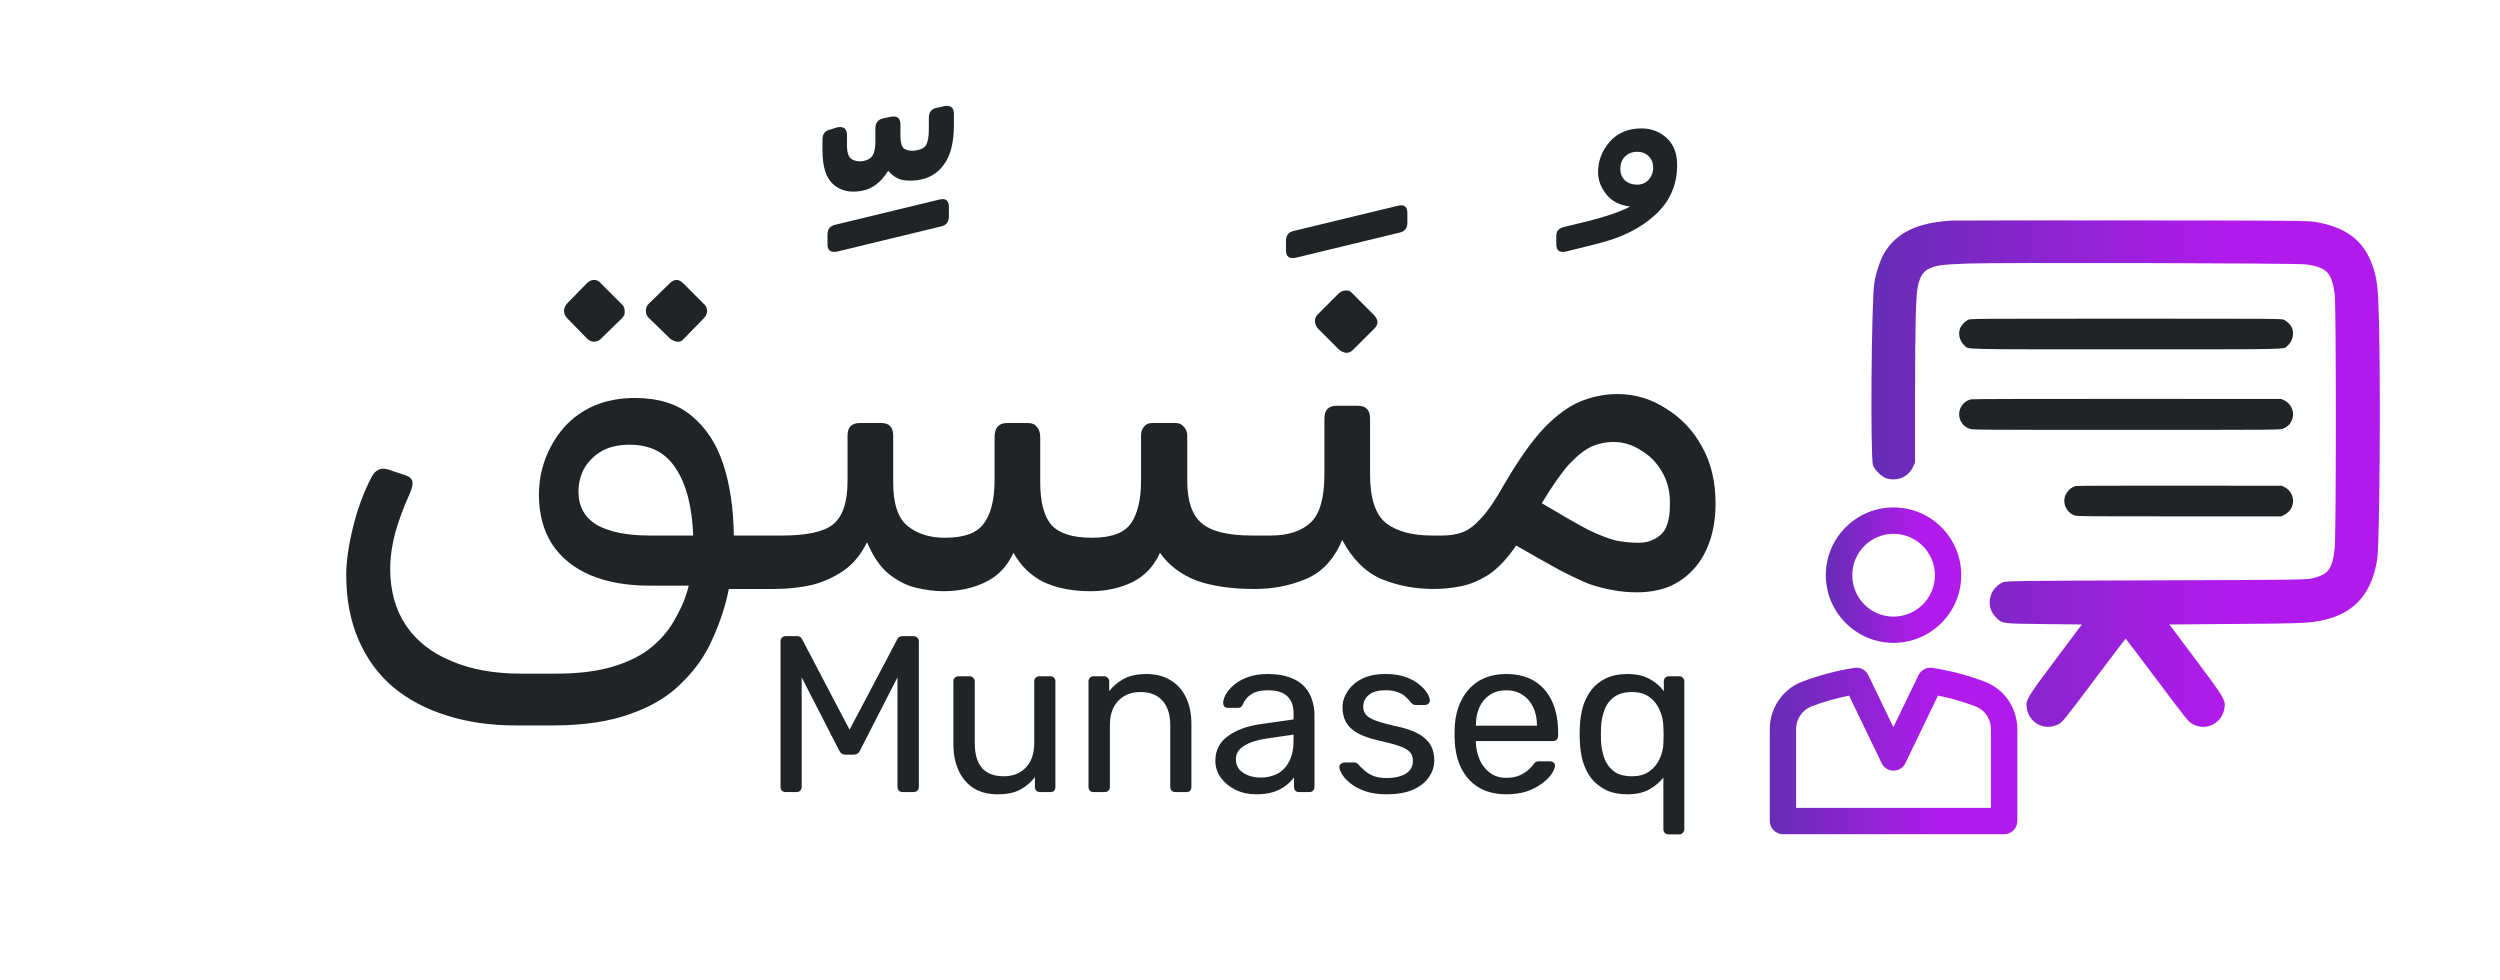
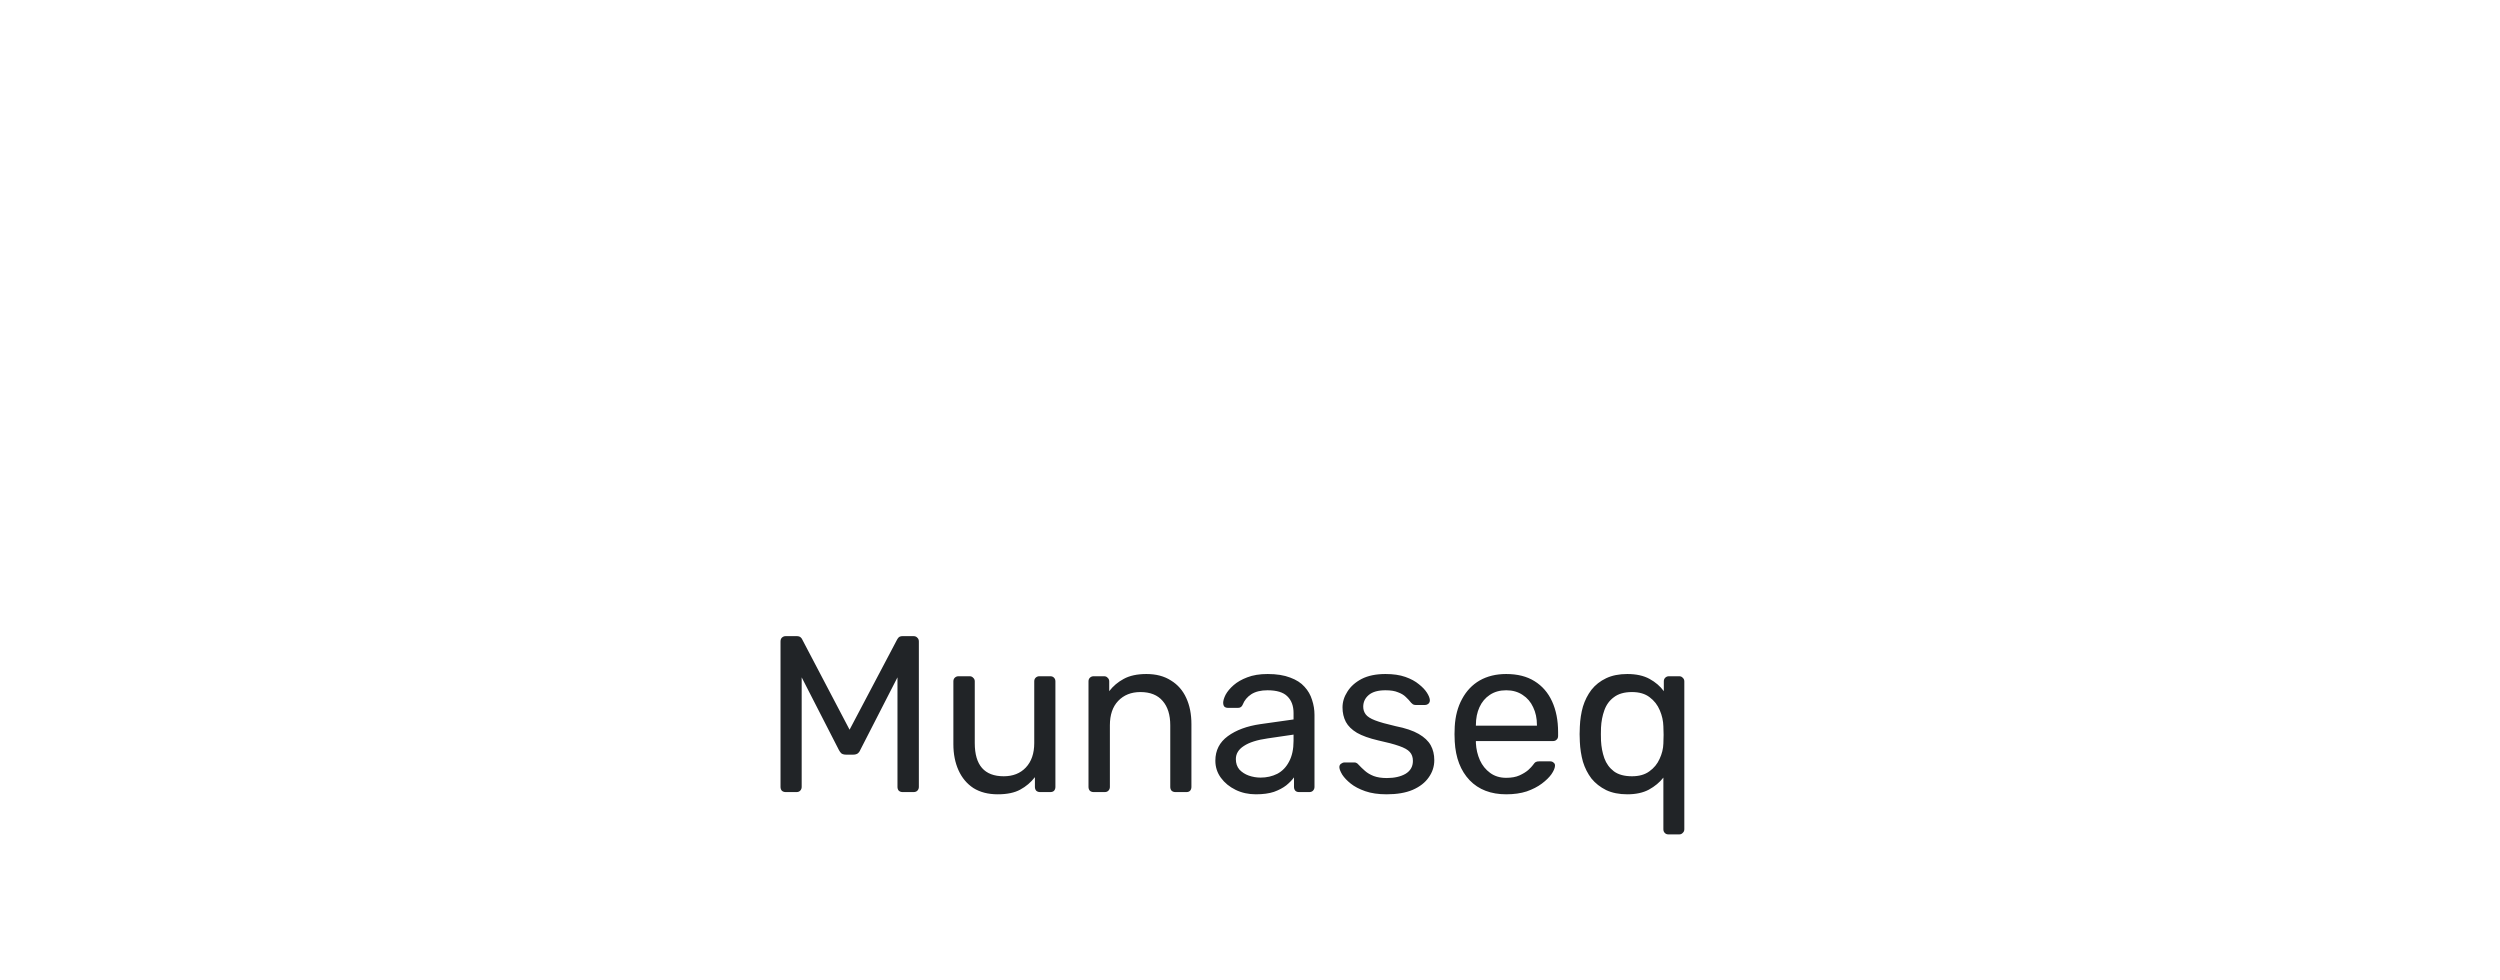
<svg xmlns="http://www.w3.org/2000/svg" width="500" height="196" viewBox="0 0 500 196" fill="none">
  <path d="M157.128 158.416C156.831 158.416 156.579 158.327 156.371 158.149C156.193 157.941 156.104 157.688 156.104 157.391V128.297C156.104 127.97 156.193 127.718 156.371 127.54C156.579 127.332 156.831 127.228 157.128 127.228H159.356C159.712 127.228 159.98 127.317 160.158 127.495C160.336 127.673 160.44 127.822 160.47 127.941L169.915 145.941L179.406 127.941C179.465 127.822 179.569 127.673 179.717 127.495C179.896 127.317 180.163 127.228 180.519 127.228H182.703C183.029 127.228 183.282 127.332 183.46 127.54C183.668 127.718 183.772 127.97 183.772 128.297V157.391C183.772 157.688 183.668 157.941 183.46 158.149C183.282 158.327 183.029 158.416 182.703 158.416H180.519C180.222 158.416 179.97 158.327 179.762 158.149C179.584 157.941 179.495 157.688 179.495 157.391V135.47L172.054 149.995C171.935 150.292 171.757 150.53 171.519 150.708C171.282 150.856 170.985 150.931 170.628 150.931H169.247C168.861 150.931 168.549 150.856 168.311 150.708C168.104 150.53 167.925 150.292 167.777 149.995L160.336 135.47V157.391C160.336 157.688 160.232 157.941 160.024 158.149C159.846 158.327 159.608 158.416 159.311 158.416H157.128ZM199.542 158.861C197.641 158.861 196.022 158.446 194.685 157.614C193.378 156.753 192.383 155.564 191.7 154.05C191.017 152.535 190.675 150.797 190.675 148.837V136.272C190.675 135.975 190.764 135.738 190.943 135.559C191.151 135.352 191.403 135.248 191.7 135.248H193.928C194.225 135.248 194.462 135.352 194.641 135.559C194.849 135.738 194.953 135.975 194.953 136.272V148.614C194.953 153.04 196.883 155.253 200.745 155.253C202.586 155.253 204.056 154.673 205.156 153.515C206.284 152.327 206.849 150.693 206.849 148.614V136.272C206.849 135.975 206.938 135.738 207.116 135.559C207.324 135.352 207.576 135.248 207.873 135.248H210.056C210.383 135.248 210.636 135.352 210.814 135.559C210.992 135.738 211.081 135.975 211.081 136.272V157.391C211.081 157.688 210.992 157.941 210.814 158.149C210.636 158.327 210.383 158.416 210.056 158.416H208.007C207.71 158.416 207.457 158.327 207.25 158.149C207.071 157.941 206.982 157.688 206.982 157.391V155.431C206.18 156.47 205.2 157.302 204.042 157.926C202.913 158.55 201.413 158.861 199.542 158.861ZM218.725 158.416C218.428 158.416 218.175 158.327 217.967 158.149C217.789 157.941 217.7 157.688 217.7 157.391V136.272C217.7 135.975 217.789 135.738 217.967 135.559C218.175 135.352 218.428 135.248 218.725 135.248H220.819C221.116 135.248 221.354 135.352 221.532 135.559C221.74 135.738 221.844 135.975 221.844 136.272V138.233C222.616 137.223 223.581 136.406 224.74 135.782C225.928 135.129 227.443 134.802 229.284 134.802C231.215 134.802 232.849 135.233 234.185 136.094C235.552 136.926 236.576 138.099 237.259 139.614C237.943 141.099 238.284 142.837 238.284 144.827V157.391C238.284 157.688 238.195 157.941 238.017 158.149C237.839 158.327 237.601 158.416 237.304 158.416H235.076C234.779 158.416 234.527 158.327 234.319 158.149C234.141 157.941 234.052 157.688 234.052 157.391V145.05C234.052 142.97 233.547 141.352 232.537 140.193C231.527 139.005 230.042 138.411 228.081 138.411C226.24 138.411 224.755 139.005 223.626 140.193C222.527 141.352 221.977 142.97 221.977 145.05V157.391C221.977 157.688 221.873 157.941 221.665 158.149C221.487 158.327 221.25 158.416 220.953 158.416H218.725ZM251.18 158.861C249.695 158.861 248.344 158.564 247.126 157.97C245.908 157.376 244.928 156.574 244.185 155.564C243.443 154.555 243.071 153.411 243.071 152.134C243.071 150.084 243.903 148.451 245.566 147.233C247.23 146.015 249.398 145.213 252.071 144.827L258.71 143.891V142.599C258.71 141.173 258.294 140.059 257.462 139.257C256.66 138.455 255.339 138.055 253.497 138.055C252.16 138.055 251.076 138.322 250.245 138.856C249.443 139.391 248.878 140.074 248.552 140.906C248.373 141.352 248.061 141.574 247.616 141.574H245.611C245.284 141.574 245.032 141.485 244.854 141.307C244.705 141.099 244.631 140.861 244.631 140.594C244.631 140.149 244.794 139.599 245.121 138.946C245.477 138.292 246.012 137.654 246.725 137.03C247.438 136.406 248.344 135.886 249.443 135.47C250.571 135.025 251.938 134.802 253.542 134.802C255.324 134.802 256.824 135.04 258.042 135.515C259.259 135.96 260.21 136.569 260.893 137.342C261.606 138.114 262.111 138.99 262.408 139.97C262.735 140.951 262.898 141.946 262.898 142.956V157.391C262.898 157.688 262.794 157.941 262.586 158.149C262.408 158.327 262.17 158.416 261.873 158.416H259.824C259.497 158.416 259.245 158.327 259.066 158.149C258.888 157.941 258.799 157.688 258.799 157.391V155.475C258.413 156.01 257.893 156.545 257.24 157.079C256.586 157.584 255.769 158.015 254.789 158.371C253.809 158.698 252.606 158.861 251.18 158.861ZM252.116 155.52C253.334 155.52 254.448 155.267 255.457 154.762C256.467 154.228 257.254 153.411 257.819 152.312C258.413 151.213 258.71 149.832 258.71 148.168V146.921L253.542 147.678C251.433 147.975 249.844 148.48 248.774 149.193C247.705 149.876 247.17 150.753 247.17 151.822C247.17 152.654 247.408 153.352 247.883 153.916C248.388 154.451 249.012 154.852 249.755 155.119C250.527 155.386 251.314 155.52 252.116 155.52ZM277.324 158.861C275.66 158.861 274.235 158.654 273.047 158.238C271.858 157.822 270.893 157.317 270.151 156.723C269.408 156.129 268.844 155.535 268.457 154.941C268.101 154.347 267.908 153.871 267.878 153.515C267.849 153.188 267.953 152.936 268.19 152.757C268.428 152.579 268.665 152.49 268.903 152.49H270.863C271.042 152.49 271.175 152.52 271.264 152.579C271.383 152.609 271.532 152.728 271.71 152.936C272.096 153.352 272.527 153.767 273.002 154.183C273.477 154.599 274.056 154.941 274.74 155.208C275.453 155.475 276.329 155.609 277.368 155.609C278.883 155.609 280.131 155.327 281.111 154.762C282.091 154.168 282.581 153.307 282.581 152.178C282.581 151.436 282.373 150.842 281.957 150.396C281.571 149.951 280.858 149.55 279.819 149.193C278.809 148.837 277.413 148.465 275.631 148.079C273.849 147.663 272.438 147.158 271.398 146.564C270.358 145.941 269.616 145.213 269.17 144.381C268.725 143.52 268.502 142.555 268.502 141.485C268.502 140.386 268.829 139.332 269.482 138.322C270.136 137.282 271.086 136.436 272.334 135.782C273.611 135.129 275.2 134.802 277.101 134.802C278.646 134.802 279.967 134.995 281.066 135.381C282.165 135.767 283.071 136.257 283.784 136.852C284.497 137.416 285.032 137.98 285.388 138.545C285.745 139.109 285.938 139.584 285.967 139.97C285.997 140.267 285.908 140.52 285.7 140.728C285.492 140.906 285.255 140.995 284.987 140.995H283.116C282.908 140.995 282.73 140.951 282.581 140.861C282.462 140.772 282.344 140.668 282.225 140.55C281.928 140.163 281.571 139.777 281.155 139.391C280.769 139.005 280.25 138.693 279.596 138.456C278.972 138.188 278.141 138.055 277.101 138.055C275.616 138.055 274.502 138.366 273.759 138.99C273.017 139.614 272.646 140.401 272.646 141.352C272.646 141.916 272.809 142.421 273.136 142.866C273.462 143.312 274.086 143.713 275.007 144.069C275.928 144.426 277.294 144.812 279.106 145.228C281.066 145.614 282.611 146.134 283.74 146.787C284.868 147.441 285.67 148.198 286.146 149.059C286.621 149.921 286.858 150.916 286.858 152.045C286.858 153.292 286.487 154.436 285.745 155.475C285.032 156.515 283.962 157.347 282.537 157.97C281.141 158.564 279.403 158.861 277.324 158.861ZM301.238 158.861C298.179 158.861 295.743 157.926 293.931 156.055C292.12 154.154 291.125 151.569 290.946 148.302C290.917 147.916 290.902 147.426 290.902 146.832C290.902 146.208 290.917 145.703 290.946 145.317C291.065 143.208 291.555 141.366 292.417 139.792C293.278 138.188 294.451 136.955 295.936 136.094C297.451 135.233 299.219 134.802 301.238 134.802C303.496 134.802 305.382 135.277 306.897 136.228C308.441 137.178 309.615 138.53 310.417 140.282C311.219 142.035 311.62 144.084 311.62 146.431V147.188C311.62 147.515 311.516 147.767 311.308 147.946C311.13 148.124 310.892 148.213 310.595 148.213H295.179C295.179 148.243 295.179 148.302 295.179 148.391C295.179 148.48 295.179 148.555 295.179 148.614C295.238 149.832 295.506 150.975 295.981 152.045C296.456 153.084 297.139 153.931 298.031 154.584C298.922 155.238 299.991 155.564 301.238 155.564C302.308 155.564 303.199 155.401 303.912 155.074C304.625 154.748 305.204 154.391 305.649 154.005C306.095 153.589 306.392 153.277 306.54 153.069C306.808 152.683 307.016 152.46 307.164 152.401C307.313 152.312 307.55 152.267 307.877 152.267H310.016C310.313 152.267 310.55 152.356 310.729 152.535C310.936 152.683 311.026 152.906 310.996 153.203C310.966 153.649 310.729 154.198 310.283 154.852C309.837 155.475 309.199 156.099 308.367 156.723C307.535 157.347 306.526 157.866 305.337 158.282C304.149 158.668 302.783 158.861 301.238 158.861ZM295.179 145.139H307.387V145.005C307.387 143.668 307.134 142.48 306.63 141.441C306.154 140.401 305.456 139.584 304.535 138.99C303.615 138.366 302.516 138.055 301.238 138.055C299.961 138.055 298.862 138.366 297.941 138.99C297.05 139.584 296.367 140.401 295.892 141.441C295.417 142.48 295.179 143.668 295.179 145.005V145.139ZM333.7 166.881C333.373 166.881 333.121 166.777 332.943 166.569C332.764 166.391 332.675 166.154 332.675 165.856V155.52C331.933 156.47 330.967 157.272 329.779 157.926C328.621 158.55 327.18 158.861 325.457 158.861C323.824 158.861 322.413 158.579 321.225 158.015C320.037 157.421 319.057 156.649 318.284 155.698C317.542 154.718 316.977 153.604 316.591 152.356C316.235 151.079 316.027 149.743 315.967 148.347C315.938 147.871 315.923 147.366 315.923 146.832C315.923 146.297 315.938 145.792 315.967 145.317C316.027 143.891 316.235 142.555 316.591 141.307C316.977 140.059 317.542 138.946 318.284 137.965C319.057 136.985 320.037 136.213 321.225 135.649C322.413 135.084 323.824 134.802 325.457 134.802C327.24 134.802 328.725 135.129 329.913 135.782C331.101 136.436 332.052 137.253 332.764 138.233V136.272C332.764 135.975 332.854 135.738 333.032 135.559C333.24 135.352 333.492 135.248 333.789 135.248H335.839C336.136 135.248 336.373 135.352 336.552 135.559C336.759 135.738 336.863 135.975 336.863 136.272V165.856C336.863 166.154 336.759 166.391 336.552 166.569C336.373 166.777 336.136 166.881 335.839 166.881H333.7ZM326.393 155.253C327.819 155.253 328.977 154.926 329.868 154.272C330.789 153.619 331.472 152.787 331.918 151.777C332.393 150.767 332.646 149.743 332.675 148.703C332.705 148.198 332.72 147.619 332.72 146.965C332.72 146.312 332.705 145.748 332.675 145.272C332.646 144.173 332.408 143.104 331.962 142.064C331.517 140.995 330.834 140.119 329.913 139.436C329.022 138.753 327.849 138.411 326.393 138.411C324.878 138.411 323.675 138.753 322.784 139.436C321.893 140.089 321.254 140.965 320.868 142.064C320.482 143.134 320.259 144.292 320.2 145.54C320.17 146.401 320.17 147.262 320.2 148.124C320.259 149.371 320.482 150.545 320.868 151.644C321.254 152.713 321.893 153.589 322.784 154.272C323.675 154.926 324.878 155.253 326.393 155.253Z" fill="#212427" />
-   <path fill-rule="evenodd" clip-rule="evenodd" d="M390.369 44.114C383.474 44.511 379.327 46.497 376.861 50.585C376.09 51.862 375.209 54.486 374.874 56.5C374.282 60.047 374.048 91.357 374.599 93.052C374.896 93.961 376.366 95.39 377.292 95.666C379.499 96.325 381.648 95.404 382.599 93.393L383.004 92.538L383.011 79.355C383.018 64.813 383.173 58.943 383.598 57.112C384.001 55.372 384.591 54.397 385.565 53.867C386.97 53.102 388.247 52.911 393.221 52.718C399.315 52.481 459.416 52.623 461.214 52.878C465.375 53.47 466.381 54.526 466.943 58.896C467.252 61.297 467.244 107.199 466.934 109.776C466.437 113.909 465.685 114.895 462.434 115.671C461.25 115.953 459.086 115.98 431.202 116.069C402.83 116.159 401.204 116.18 400.555 116.472C397.788 117.719 397.046 121.304 399.121 123.401C400.47 124.764 400.133 124.714 408.719 124.811L416.367 124.896L411.079 131.954C405.362 139.583 405.093 140.038 405.354 141.637C405.841 144.627 408.904 146.231 411.574 144.896C412.511 144.428 412.729 144.161 418.789 136.074C422.226 131.489 425.077 127.736 425.124 127.736C425.171 127.736 428.021 131.489 431.458 136.074C437.518 144.161 437.736 144.428 438.673 144.896C441.343 146.231 444.406 144.627 444.893 141.637C445.154 140.038 444.885 139.583 439.168 131.954L433.88 124.896L447.263 124.791C461.309 124.682 462.267 124.632 465.323 123.859C471.14 122.386 474.453 118.418 475.461 111.713C475.921 108.667 476.141 77.893 475.801 64.375C475.626 57.447 475.45 55.89 474.536 53.211C472.807 48.148 469.25 45.417 463.046 44.388C461.494 44.131 458.057 44.102 426.322 44.081C407.065 44.069 390.887 44.084 390.369 44.114Z" fill="url(#paint0_linear_421_656)" />
-   <path fill-rule="evenodd" clip-rule="evenodd" d="M393.614 63.969C392.982 64.282 392.341 64.934 392.067 65.545C391.556 66.682 391.902 68.225 392.856 69.066C393.846 69.937 390.864 69.864 425.224 69.864C459.395 69.864 456.589 69.928 457.537 69.118C458.526 68.271 458.898 66.696 458.381 65.545C458.104 64.931 457.455 64.272 456.823 63.967C456.353 63.739 456.204 63.738 425.216 63.738C394.093 63.738 394.082 63.738 393.614 63.969ZM394.289 79.852C392.322 80.244 391.261 82.401 392.147 84.212C392.507 84.949 393.064 85.441 393.888 85.749C394.48 85.97 394.87 85.974 425.224 85.974C455.578 85.974 455.968 85.97 456.559 85.749C457.383 85.441 457.94 84.949 458.301 84.212C459.068 82.644 458.386 80.777 456.773 80.031L456.252 79.791L425.507 79.774C408.598 79.765 394.549 79.799 394.289 79.852ZM415.183 97.197C414.301 97.413 413.544 98.062 413.125 98.962C412.405 100.51 413.21 102.426 414.85 103.058C415.393 103.269 416.018 103.275 435.832 103.275H456.252L456.762 103.035C457.111 102.855 457.432 102.625 457.714 102.354C459.197 100.871 458.793 98.389 456.914 97.43L456.365 97.149L435.944 97.131C424.713 97.121 415.371 97.151 415.183 97.197Z" fill="#212427" />
-   <path d="M396.997 136.353C393.639 135.072 390.108 134.135 386.485 133.573C385.344 133.401 384.204 133.979 383.704 135.026L378.674 145.429L373.659 135.026C373.159 133.979 372.034 133.385 370.878 133.573C367.269 134.135 363.724 135.072 360.381 136.353C356.553 137.822 353.96 141.601 353.96 145.788V164.207C353.96 165.66 355.132 166.846 356.6 166.846H400.825C402.278 166.846 403.465 165.674 403.465 164.207V145.788C403.434 141.601 400.872 137.822 396.997 136.353ZM398.185 161.567H398.169H359.225V145.788C359.225 143.79 360.459 141.976 362.287 141.29C364.693 140.353 367.238 139.65 369.816 139.119L376.33 152.631C376.784 153.552 377.689 154.131 378.705 154.131C379.72 154.131 380.642 153.552 381.079 152.631L387.594 139.119C390.172 139.618 392.686 140.353 395.123 141.29C396.951 141.976 398.185 143.79 398.185 145.788V161.567Z" fill="url(#paint1_linear_421_656)" />
-   <path d="M378.706 101.485C371.223 101.485 365.161 107.562 365.161 115.029C365.161 122.496 371.254 128.573 378.706 128.573C386.172 128.573 392.249 122.512 392.249 115.029C392.249 107.546 386.188 101.485 378.706 101.485ZM378.706 123.324C374.144 123.324 370.457 119.606 370.457 115.045C370.457 110.483 374.144 106.765 378.706 106.765C383.266 106.765 386.985 110.483 386.985 115.045C386.985 119.606 383.266 123.324 378.706 123.324Z" fill="url(#paint2_linear_421_656)" />
-   <path d="M103.107 145.087C98.057 145.087 93.453 144.418 89.295 143.082C85.21 141.819 81.646 139.926 78.602 137.401C75.631 134.876 73.329 131.72 71.696 127.933C70.062 124.146 69.245 119.839 69.245 115.012C69.245 112.339 69.691 109.183 70.582 105.545C71.473 101.832 72.735 98.416 74.369 95.297C74.74 94.629 75.186 94.183 75.706 93.96C76.225 93.663 76.931 93.663 77.822 93.96L81.163 95.074C81.98 95.371 82.426 95.817 82.5 96.411C82.574 96.931 82.389 97.71 81.943 98.75C80.755 101.349 79.79 103.948 79.047 106.547C78.379 109.072 78.045 111.485 78.045 113.787C78.045 118.168 79.084 121.918 81.163 125.037C83.243 128.156 86.25 130.532 90.186 132.166C94.121 133.874 98.762 134.728 104.109 134.728H111.238C115.767 134.728 119.592 134.245 122.71 133.28C125.904 132.314 128.503 130.978 130.507 129.27C132.512 127.562 134.072 125.631 135.186 123.478C136.374 121.399 137.228 119.282 137.748 117.129H129.839C125.309 117.129 121.374 116.423 118.032 115.012C114.765 113.602 112.24 111.559 110.458 108.886C108.676 106.139 107.785 102.834 107.785 98.973C107.785 96.374 108.23 93.923 109.121 91.621C110.012 89.319 111.238 87.277 112.797 85.495C114.431 83.639 116.436 82.191 118.812 81.151C121.262 80.111 123.973 79.592 126.943 79.592C131.696 79.592 135.483 80.78 138.305 83.156C141.201 85.532 143.317 88.762 144.654 92.847C145.99 96.931 146.696 101.683 146.77 107.104H156.46C157.574 107.104 158.131 107.661 158.131 108.775V114.456C158.131 116.683 157.017 117.797 154.79 117.797H145.767C145.099 121.139 144.022 124.443 142.537 127.71C141.126 130.978 139.084 133.911 136.411 136.51C133.812 139.183 130.396 141.262 126.163 142.748C121.931 144.307 116.733 145.087 110.569 145.087H103.107ZM129.951 107.104H138.639C138.416 101.312 137.265 96.856 135.186 93.738C133.181 90.545 130.099 88.948 125.941 88.948C123.564 88.948 121.597 89.431 120.037 90.396C118.552 91.361 117.438 92.55 116.696 93.96C116.027 95.371 115.693 96.819 115.693 98.305C115.693 101.275 116.918 103.503 119.369 104.988C121.894 106.399 125.421 107.104 129.951 107.104ZM120.149 67.785C119.777 68.156 119.332 68.342 118.812 68.342C118.292 68.342 117.809 68.119 117.364 67.673L113.354 63.552C112.983 63.106 112.797 62.661 112.797 62.215C112.797 61.696 112.983 61.213 113.354 60.767L117.364 56.646C117.809 56.2 118.292 55.978 118.812 55.978C119.332 55.978 119.777 56.2 120.149 56.646L124.27 60.767C124.715 61.139 124.938 61.621 124.938 62.215C125.012 62.735 124.827 63.218 124.381 63.663L120.149 67.785ZM136.745 67.785C136.374 68.23 135.928 68.416 135.408 68.342C134.889 68.267 134.406 68.045 133.96 67.673L129.728 63.552C129.357 63.181 129.171 62.735 129.171 62.215C129.171 61.621 129.357 61.139 129.728 60.767L133.96 56.646C134.406 56.2 134.852 55.978 135.297 55.978C135.743 55.978 136.188 56.2 136.634 56.646L140.755 60.767C141.201 61.139 141.423 61.621 141.423 62.215C141.423 62.735 141.201 63.218 140.755 63.663L136.745 67.785ZM167.501 50.297C166.165 50.594 165.496 50.111 165.496 48.849V46.956C165.496 45.842 166.016 45.173 167.056 44.95L187.774 39.938C189.11 39.567 189.779 40.05 189.779 41.386V43.28C189.779 44.394 189.259 45.062 188.219 45.285L167.501 50.297ZM172.402 38.156C170.1 38.602 168.207 38.193 166.722 36.931C165.236 35.668 164.494 33.404 164.494 30.136V27.909C164.494 26.795 165.014 26.126 166.053 25.904L167.501 25.458C168.764 25.235 169.395 25.755 169.395 27.017V29.134C169.395 30.396 169.655 31.25 170.175 31.696C170.694 32.141 171.437 32.327 172.402 32.252C173.368 32.104 174.036 31.77 174.407 31.25C174.853 30.656 175.076 29.691 175.076 28.354V25.681C175.076 24.567 175.595 23.899 176.635 23.676L178.194 23.342C179.457 23.119 180.088 23.639 180.088 24.901V27.24C180.088 28.428 180.311 29.245 180.756 29.691C181.276 30.062 181.982 30.21 182.873 30.136C184.061 29.988 184.84 29.616 185.212 29.022C185.583 28.354 185.769 27.314 185.769 25.904V23.564C185.769 22.451 186.288 21.782 187.328 21.559L188.887 21.225C190.15 21.003 190.781 21.522 190.781 22.785V25.012C190.781 28.503 190.113 31.139 188.776 32.921C187.514 34.703 185.732 35.743 183.43 36.04C182.241 36.188 181.165 36.151 180.199 35.928C179.234 35.631 178.38 35.037 177.637 34.146C176.227 36.448 174.482 37.785 172.402 38.156ZM188.665 118.243C187.031 118.243 185.249 118.02 183.318 117.574C181.387 117.129 179.531 116.201 177.749 114.79C176.041 113.379 174.593 111.262 173.405 108.441C172.217 110.891 170.657 112.785 168.727 114.121C166.796 115.458 164.642 116.423 162.266 117.017C159.89 117.537 157.402 117.797 154.803 117.797C153.689 117.797 153.133 117.203 153.133 116.015V110.446C153.133 108.218 154.246 107.104 156.474 107.104C161.375 107.104 164.754 106.361 166.61 104.876C168.541 103.317 169.506 100.421 169.506 96.188V87.166C169.506 86.349 169.692 85.718 170.063 85.272C170.509 84.827 171.14 84.604 171.957 84.604H176.301C177.86 84.604 178.64 85.458 178.64 87.166V96.522C178.64 100.755 179.605 103.651 181.536 105.21C183.467 106.77 185.954 107.55 188.999 107.55C192.86 107.55 195.459 106.584 196.796 104.654C198.207 102.723 198.912 99.864 198.912 96.077V87.389C198.912 86.572 199.098 85.903 199.469 85.384C199.915 84.864 200.546 84.604 201.363 84.604H205.595C206.412 84.604 207.006 84.864 207.378 85.384C207.823 85.903 208.046 86.572 208.046 87.389V96.411C208.046 100.495 208.826 103.391 210.385 105.099C211.944 106.733 214.618 107.55 218.405 107.55C222.266 107.55 224.865 106.584 226.202 104.654C227.538 102.723 228.207 99.864 228.207 96.077V87.166C228.207 86.423 228.392 85.829 228.764 85.384C229.135 84.864 229.692 84.604 230.434 84.604H235.113C235.855 84.604 236.412 84.864 236.783 85.384C237.229 85.829 237.452 86.423 237.452 87.166V96.188C237.452 100.198 238.417 103.02 240.348 104.654C242.279 106.287 245.62 107.104 250.373 107.104H252.712C253.826 107.104 254.383 107.661 254.383 108.775V114.456C254.383 116.683 253.232 117.797 250.93 117.797C246.326 117.797 242.464 117.24 239.345 116.126C236.227 114.938 233.776 113.082 231.994 110.557C230.806 113.23 228.949 115.198 226.425 116.46C223.9 117.649 221.152 118.243 218.182 118.243C214.543 118.243 211.425 117.649 208.826 116.46C206.227 115.198 204.184 113.23 202.699 110.557C201.437 113.305 199.543 115.272 197.019 116.46C194.568 117.649 191.783 118.243 188.665 118.243ZM259.199 51.535C257.863 51.832 257.194 51.349 257.194 50.087V48.193C257.194 47.079 257.714 46.411 258.754 46.188L279.472 41.176C280.808 40.804 281.477 41.287 281.477 42.624V44.517C281.477 45.631 280.957 46.3 279.917 46.522L259.199 51.535ZM251.069 117.797C249.956 117.797 249.399 117.203 249.399 116.015V110.446C249.399 108.218 250.512 107.104 252.74 107.104H254.188C257.604 107.104 260.24 106.25 262.097 104.542C263.953 102.834 264.881 99.604 264.881 94.852V83.713C264.881 82.005 265.698 81.151 267.332 81.151H271.564C273.198 81.151 274.015 82.005 274.015 83.713V94.852C274.015 99.678 275.092 102.946 277.245 104.654C279.399 106.287 282.443 107.104 286.379 107.104H288.384C289.498 107.104 290.055 107.661 290.055 108.775V114.456C290.055 116.683 288.941 117.797 286.713 117.797C283 117.797 279.51 117.129 276.243 115.792C273.05 114.381 270.451 111.782 268.446 107.995C266.812 111.856 264.399 114.455 261.206 115.792C258.012 117.129 254.634 117.797 251.069 117.797ZM270.562 70.012C270.191 70.384 269.745 70.569 269.225 70.569C268.706 70.495 268.223 70.272 267.777 69.901L263.545 65.668C263.173 65.223 262.988 64.74 262.988 64.22C262.988 63.7 263.173 63.255 263.545 62.884L267.777 58.651C268.223 58.28 268.668 58.094 269.114 58.094C269.634 58.02 270.079 58.206 270.451 58.651L274.683 62.884C275.723 63.923 275.76 64.889 274.795 65.78L270.562 70.012ZM313.261 50.297C311.925 50.594 311.256 50.111 311.256 48.849V47.178C311.256 46.213 311.776 45.619 312.816 45.396L317.828 44.171C320.427 43.502 322.543 42.834 324.177 42.166C325.811 41.498 327.333 40.681 328.744 39.715L330.303 40.941C329.635 41.238 328.67 41.386 327.407 41.386C324.808 41.386 322.84 40.644 321.504 39.158C320.241 37.673 319.61 36.114 319.61 34.48C319.61 32.178 320.39 30.136 321.949 28.354C323.509 26.572 325.625 25.681 328.298 25.681C330.229 25.681 331.9 26.312 333.311 27.574C334.722 28.837 335.427 30.656 335.427 33.032C335.427 36.968 333.979 40.272 331.083 42.946C328.187 45.619 324.326 47.55 319.499 48.738L313.261 50.297ZM327.407 36.931C328.373 36.931 329.152 36.597 329.746 35.928C330.34 35.26 330.637 34.48 330.637 33.589C330.637 32.624 330.34 31.844 329.746 31.25C329.152 30.656 328.373 30.359 327.407 30.359C326.442 30.359 325.625 30.693 324.957 31.361C324.363 31.956 324.066 32.772 324.066 33.812C324.066 34.703 324.363 35.446 324.957 36.04C325.625 36.634 326.442 36.931 327.407 36.931ZM327.405 118.465C325.697 118.465 324.1 118.317 322.615 118.02C321.13 117.797 319.534 117.389 317.826 116.795C316.192 116.126 314.224 115.198 311.922 114.01C309.62 112.748 306.724 111.114 303.234 109.109C301.452 111.708 299.633 113.639 297.776 114.901C295.92 116.089 294.063 116.869 292.207 117.24C290.425 117.611 288.605 117.797 286.749 117.797C285.635 117.797 285.078 117.24 285.078 116.126V110.446C285.078 108.218 286.192 107.104 288.42 107.104C289.979 107.104 291.353 106.881 292.541 106.436C293.729 105.99 294.954 105.062 296.217 103.651C297.553 102.24 299.076 100.012 300.784 96.968C303.68 91.993 306.353 88.206 308.803 85.606C311.328 83.007 313.779 81.225 316.155 80.26C318.531 79.295 320.982 78.812 323.506 78.812C326.996 78.812 330.227 79.777 333.197 81.708C336.241 83.564 338.655 86.126 340.437 89.394C342.219 92.587 343.11 96.337 343.11 100.644C343.11 103.391 342.739 105.879 341.996 108.106C341.254 110.334 340.177 112.228 338.766 113.787C337.355 115.347 335.684 116.535 333.754 117.352C331.823 118.094 329.707 118.465 327.405 118.465ZM327.739 108.552C329.447 108.552 330.895 108.032 332.083 106.993C333.345 105.953 333.977 103.948 333.977 100.978C334.051 98.453 333.531 96.262 332.417 94.406C331.378 92.55 329.967 91.102 328.184 90.062C326.477 88.948 324.62 88.391 322.615 88.391C321.204 88.391 319.793 88.688 318.382 89.282C317.046 89.876 315.561 91.027 313.927 92.735C312.368 94.443 310.511 97.079 308.358 100.644C312.219 102.946 315.264 104.691 317.491 105.879C319.793 106.993 321.687 107.735 323.172 108.106C324.731 108.404 326.254 108.552 327.739 108.552Z" fill="#212427" />
  <defs>
    <linearGradient id="paint0_linear_421_656" x1="374.287" y1="94.724" x2="475.966" y2="94.724" gradientUnits="userSpaceOnUse">
      <stop stop-color="#662DB5" />
      <stop offset="0.685" stop-color="#B01BEB" />
    </linearGradient>
    <linearGradient id="paint1_linear_421_656" x1="353.96" y1="150.192" x2="403.465" y2="150.192" gradientUnits="userSpaceOnUse">
      <stop stop-color="#662DB5" />
      <stop offset="0.685" stop-color="#B01BEB" />
    </linearGradient>
    <linearGradient id="paint2_linear_421_656" x1="365.161" y1="115.029" x2="392.249" y2="115.029" gradientUnits="userSpaceOnUse">
      <stop stop-color="#662DB5" />
      <stop offset="0.685" stop-color="#B01BEB" />
    </linearGradient>
  </defs>
</svg>